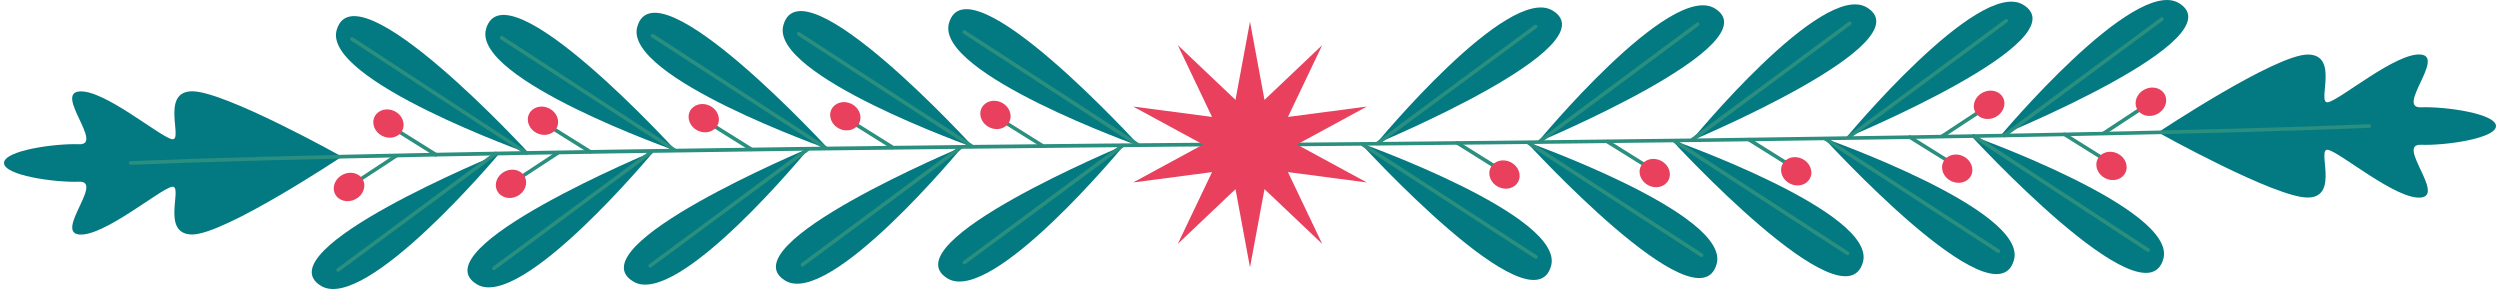
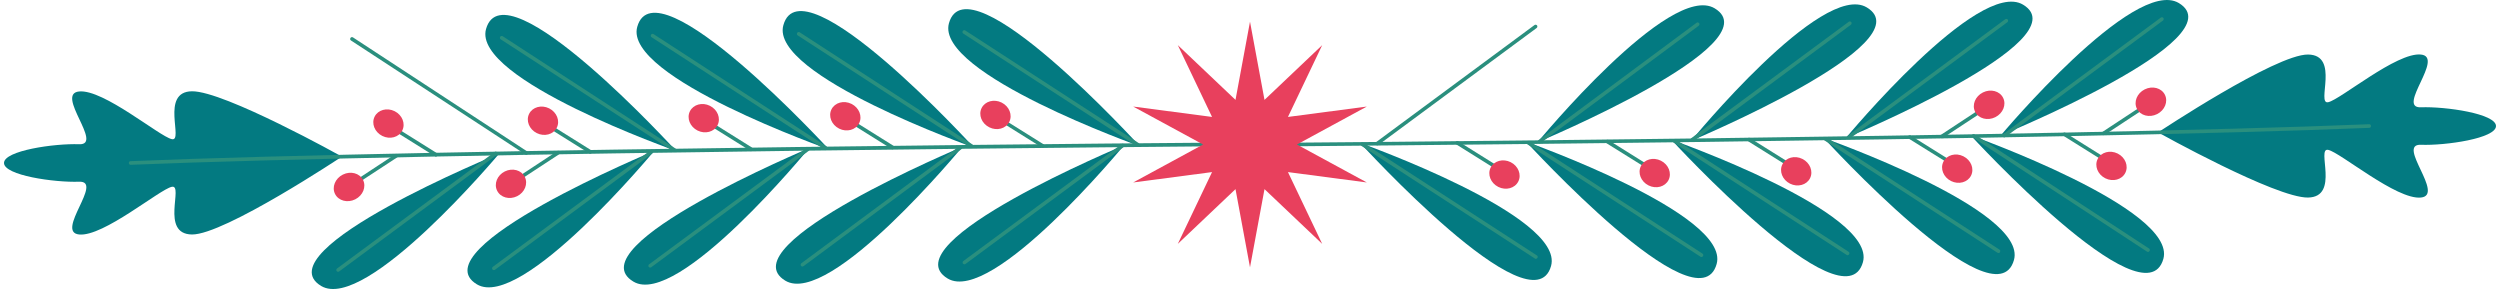
<svg xmlns="http://www.w3.org/2000/svg" width="346" height="40" viewBox="0 0 346 40" fill="none">
  <path d="M255.464 19.106C255.464 19.106 273.823 -3.056 279.993 0.646C288.153 5.557 255.464 19.106 255.464 19.106Z" fill="#037A81" />
  <path d="M255.867 19.232C255.716 19.232 255.615 19.106 255.615 18.98C255.615 18.904 255.666 18.829 255.716 18.779L277.525 2.661C277.626 2.585 277.802 2.611 277.878 2.711C277.953 2.812 277.928 2.988 277.827 3.064L256.018 19.181C255.968 19.207 255.917 19.232 255.867 19.232Z" fill="#2A8F7E" />
  <path d="M234.058 19.484C234.058 19.484 252.19 -2.678 258.36 1.024C266.52 5.91 234.058 19.484 234.058 19.484Z" fill="#037A81" />
-   <path d="M190.465 19.887C190.465 19.887 208.698 -2.25 214.868 1.452C223.028 6.363 190.465 19.887 190.465 19.887Z" fill="#037A81" />
  <path d="M212.803 19.685C212.803 19.685 231.111 -2.552 237.307 1.15C245.466 6.061 212.803 19.685 212.803 19.685Z" fill="#037A81" />
  <path d="M272.74 18.728C272.74 18.728 301.349 28.877 299.41 35.828C296.841 44.995 272.74 18.728 272.74 18.728Z" fill="#037A81" />
  <path d="M297.294 34.871C297.244 34.871 297.194 34.846 297.143 34.821L273.017 19.03C272.891 18.955 272.866 18.804 272.942 18.678C273.017 18.552 273.168 18.527 273.294 18.602L297.42 34.392C297.546 34.468 297.571 34.619 297.496 34.745C297.446 34.821 297.37 34.871 297.294 34.871Z" fill="#2A8F7E" />
  <path d="M252.417 19.106C252.417 19.106 280.673 29.028 278.734 35.979C276.165 45.146 252.417 19.106 252.417 19.106Z" fill="#037A81" />
  <path d="M276.593 35.022C276.543 35.022 276.493 34.997 276.442 34.972L252.467 19.408C252.367 19.333 252.341 19.156 252.417 19.056C252.493 18.955 252.618 18.93 252.744 18.98L276.719 34.544C276.845 34.619 276.87 34.77 276.795 34.896C276.77 34.997 276.694 35.022 276.593 35.022Z" fill="#2A8F7E" />
  <path d="M231.313 19.333C231.313 19.333 259.771 29.331 257.831 36.281C255.263 45.448 231.313 19.333 231.313 19.333Z" fill="#037A81" />
  <path d="M255.691 35.324C255.64 35.324 255.59 35.299 255.565 35.274L231.59 19.71C231.464 19.635 231.439 19.484 231.514 19.358C231.59 19.232 231.741 19.207 231.867 19.282L255.842 34.846C255.968 34.921 255.993 35.072 255.917 35.198C255.867 35.274 255.766 35.324 255.691 35.324Z" fill="#2A8F7E" />
  <path d="M211.216 19.61C211.216 19.61 239.523 29.608 237.584 36.533C235.04 45.7 211.216 19.61 211.216 19.61Z" fill="#037A81" />
  <path d="M235.468 35.576C235.418 35.576 235.368 35.551 235.342 35.526L211.367 19.962C211.242 19.887 211.216 19.735 211.292 19.61C211.367 19.484 211.519 19.459 211.644 19.534L235.619 35.098C235.745 35.173 235.77 35.324 235.695 35.45C235.645 35.526 235.569 35.576 235.468 35.576Z" fill="#2A8F7E" />
  <path d="M188.249 19.786C188.249 19.786 216.606 29.859 214.667 36.81C212.098 45.952 188.249 19.786 188.249 19.786Z" fill="#037A81" />
  <path d="M212.551 35.828C212.501 35.828 212.45 35.803 212.425 35.778L188.45 20.214C188.324 20.139 188.299 19.987 188.375 19.861C188.45 19.735 188.601 19.71 188.727 19.786L212.702 35.349C212.828 35.425 212.853 35.576 212.778 35.702C212.702 35.778 212.627 35.828 212.551 35.828Z" fill="#2A8F7E" />
  <path d="M322.226 20.743C323.939 21.121 331.67 27.668 335.045 27.341C338.419 27.014 331.62 19.912 335.045 20.038C338.47 20.164 345.446 19.156 345.446 17.444C345.446 15.731 338.47 14.724 335.045 14.85C331.62 14.976 338.394 7.874 335.045 7.547C331.695 7.219 323.939 13.767 322.226 14.145C320.514 14.523 323.888 7.597 319.431 7.547C314.973 7.496 298.679 18.325 298.679 18.325C298.679 18.325 314.973 27.417 319.431 27.341C323.888 27.265 320.514 20.365 322.226 20.743Z" fill="#037A81" />
  <path d="M276.921 18.728C276.921 18.728 295.355 -3.282 301.55 0.42C309.71 5.33 276.921 18.728 276.921 18.728Z" fill="#037A81" />
  <path d="M174.373 20.29C174.221 20.29 174.121 20.189 174.121 20.038C174.121 19.887 174.221 19.786 174.373 19.786C175.481 19.786 285.508 18.955 327.893 17.192C328.044 17.192 328.144 17.293 328.144 17.444C328.144 17.595 328.044 17.696 327.893 17.696C285.534 19.459 175.481 20.264 174.373 20.29Z" fill="#2A8F7E" />
  <path d="M277.399 19.005C277.248 19.005 277.147 18.904 277.147 18.753C277.147 18.678 277.173 18.602 277.248 18.552L299.057 2.434C299.158 2.359 299.334 2.384 299.41 2.485C299.485 2.585 299.46 2.762 299.359 2.837L277.55 18.955C277.5 18.98 277.45 19.005 277.399 19.005Z" fill="#2A8F7E" />
  <path d="M234.209 19.584C234.134 19.584 234.058 19.534 234.008 19.484C233.932 19.383 233.957 19.207 234.058 19.131L255.867 3.014C255.968 2.938 256.144 2.963 256.22 3.064C256.295 3.165 256.27 3.341 256.169 3.417L234.385 19.534C234.335 19.584 234.285 19.584 234.209 19.584Z" fill="#2A8F7E" />
  <path d="M213.055 19.861C212.979 19.861 212.904 19.836 212.853 19.761C212.778 19.66 212.803 19.484 212.904 19.408L234.788 3.165C234.889 3.064 235.04 3.089 235.141 3.19C235.242 3.291 235.216 3.442 235.116 3.542L235.091 3.568L213.206 19.811C213.181 19.836 213.13 19.861 213.055 19.861Z" fill="#2A8F7E" />
  <path d="M190.616 20.113C190.541 20.113 190.465 20.088 190.415 20.013C190.339 19.912 190.364 19.736 190.465 19.66L212.375 3.467C212.476 3.391 212.652 3.417 212.727 3.517C212.803 3.618 212.778 3.794 212.677 3.87L190.767 20.063C190.717 20.113 190.666 20.113 190.616 20.113Z" fill="#2A8F7E" />
  <path d="M292.635 23.186C292.585 23.186 292.535 23.16 292.509 23.135L285.584 18.804C285.458 18.728 285.433 18.577 285.508 18.451C285.584 18.35 285.735 18.3 285.836 18.376L292.761 22.707C292.887 22.783 292.912 22.934 292.837 23.06C292.786 23.135 292.711 23.186 292.635 23.186Z" fill="#2A8F7E" />
  <path d="M294.145 23.92C294.618 22.975 294.143 21.78 293.086 21.251C292.028 20.723 290.788 21.061 290.316 22.007C289.843 22.952 290.317 24.147 291.375 24.675C292.432 25.204 293.673 24.866 294.145 23.92Z" fill="#E8405D" />
  <path d="M271.254 23.564C271.204 23.564 271.154 23.538 271.128 23.513L264.203 19.207C264.077 19.131 264.027 18.98 264.102 18.854C264.178 18.728 264.329 18.678 264.455 18.753C264.455 18.753 264.48 18.753 264.48 18.779L271.405 23.11C271.531 23.186 271.557 23.337 271.481 23.463C271.431 23.538 271.33 23.564 271.254 23.564Z" fill="#2A8F7E" />
  <path d="M272.794 24.3C273.266 23.354 272.792 22.159 271.734 21.631C270.677 21.102 269.437 21.44 268.964 22.386C268.492 23.331 268.966 24.526 270.023 25.055C271.081 25.583 272.321 25.245 272.794 24.3Z" fill="#E8405D" />
  <path d="M248.967 23.916C248.916 23.916 248.866 23.891 248.841 23.866L241.915 19.534C241.789 19.459 241.764 19.308 241.84 19.181C241.915 19.056 242.066 19.03 242.192 19.106L249.118 23.438C249.244 23.513 249.269 23.664 249.193 23.79C249.143 23.866 249.067 23.916 248.967 23.916Z" fill="#2A8F7E" />
  <path d="M250.511 24.664C250.983 23.718 250.509 22.523 249.451 21.995C248.394 21.466 247.153 21.804 246.681 22.75C246.208 23.695 246.683 24.89 247.74 25.419C248.798 25.947 250.038 25.609 250.511 24.664Z" fill="#E8405D" />
  <path d="M229.399 24.193C229.349 24.193 229.298 24.193 229.273 24.143L222.322 19.811C222.196 19.736 222.171 19.584 222.247 19.459C222.322 19.333 222.473 19.308 222.599 19.383L229.525 23.715C229.651 23.79 229.676 23.941 229.601 24.067C229.55 24.143 229.475 24.168 229.399 24.193Z" fill="#2A8F7E" />
  <path d="M230.929 24.909C231.401 23.963 230.927 22.768 229.869 22.24C228.812 21.711 227.572 22.049 227.099 22.995C226.627 23.94 227.101 25.135 228.158 25.664C229.216 26.192 230.456 25.854 230.929 24.909Z" fill="#E8405D" />
  <path d="M208.597 24.369C208.547 24.369 208.496 24.344 208.471 24.319L201.546 19.987C201.42 19.912 201.395 19.761 201.47 19.635C201.546 19.509 201.697 19.484 201.823 19.559L208.748 23.891C208.874 23.966 208.899 24.117 208.824 24.244C208.774 24.344 208.698 24.369 208.597 24.369Z" fill="#2A8F7E" />
  <path d="M210.135 25.113C210.607 24.168 210.133 22.973 209.076 22.444C208.018 21.916 206.778 22.254 206.305 23.2C205.833 24.145 206.307 25.34 207.365 25.869C208.422 26.397 209.662 26.059 210.135 25.113Z" fill="#E8405D" />
  <path d="M291.15 18.703C291.074 18.703 290.973 18.653 290.948 18.577C290.873 18.451 290.898 18.3 291.024 18.224L297.949 13.666C298.075 13.591 298.226 13.616 298.302 13.742C298.377 13.868 298.352 14.019 298.226 14.094L291.301 18.653C291.25 18.678 291.2 18.703 291.15 18.703Z" fill="#2A8F7E" />
  <path d="M298.539 15.794C299.609 15.26 300.093 14.06 299.621 13.114C299.148 12.169 297.898 11.836 296.828 12.37C295.758 12.905 295.274 14.105 295.746 15.051C296.219 15.996 297.469 16.329 298.539 15.794Z" fill="#E8405D" />
  <path d="M268.761 19.131C268.686 19.131 268.585 19.081 268.56 19.005C268.484 18.879 268.509 18.728 268.635 18.653L275.561 14.094C275.687 14.019 275.838 14.044 275.913 14.17C275.989 14.296 275.964 14.447 275.838 14.523L268.912 19.081C268.862 19.106 268.812 19.131 268.761 19.131Z" fill="#2A8F7E" />
  <path d="M276.149 16.218C277.219 15.683 277.704 14.483 277.231 13.538C276.759 12.592 275.508 12.259 274.438 12.794C273.368 13.328 272.884 14.528 273.357 15.474C273.829 16.419 275.079 16.752 276.149 16.218Z" fill="#E8405D" />
  <path d="M90.536 20.894C90.536 20.894 72.177 43.056 66.007 39.354C57.847 34.443 90.536 20.894 90.536 20.894Z" fill="#037A81" />
  <path d="M68.349 37.389C68.273 37.389 68.198 37.339 68.147 37.289C68.072 37.188 68.097 37.012 68.198 36.936L90.007 20.819C90.108 20.743 90.284 20.768 90.359 20.869C90.435 20.97 90.41 21.146 90.309 21.221L68.5 37.339C68.45 37.364 68.399 37.389 68.349 37.389Z" fill="#2A8F7E" />
  <path d="M111.967 20.516C111.967 20.516 93.835 42.678 87.665 38.976C79.48 34.09 111.967 20.516 111.967 20.516Z" fill="#037A81" />
  <path d="M155.56 20.113C155.56 20.113 137.327 42.25 131.157 38.548C122.973 33.637 155.56 20.113 155.56 20.113Z" fill="#037A81" />
  <path d="M133.197 20.315C133.197 20.315 114.889 42.552 108.693 38.85C100.534 33.939 133.197 20.315 133.197 20.315Z" fill="#037A81" />
-   <path d="M73.26 21.272C73.26 21.272 44.651 11.123 46.59 4.172C49.159 -4.995 73.26 21.272 73.26 21.272Z" fill="#037A81" />
+   <path d="M73.26 21.272C49.159 -4.995 73.26 21.272 73.26 21.272Z" fill="#037A81" />
  <path d="M72.832 21.423C72.781 21.423 72.731 21.398 72.706 21.372L48.58 5.607C48.454 5.532 48.429 5.381 48.504 5.255C48.58 5.129 48.731 5.104 48.857 5.179L72.983 20.97C73.109 21.045 73.134 21.196 73.058 21.322C73.008 21.398 72.932 21.423 72.832 21.423Z" fill="#2A8F7E" />
  <path d="M93.583 20.894C93.583 20.894 65.327 10.972 67.266 4.021C69.835 -5.146 93.583 20.894 93.583 20.894Z" fill="#037A81" />
  <path d="M93.382 21.045C93.331 21.045 93.281 21.02 93.256 20.995L69.281 5.431C69.18 5.356 69.155 5.179 69.23 5.079C69.306 4.978 69.432 4.953 69.558 5.003L93.507 20.567C93.633 20.642 93.659 20.793 93.583 20.919C93.533 21.02 93.457 21.045 93.382 21.045Z" fill="#2A8F7E" />
  <path d="M114.712 20.667C114.712 20.667 86.255 10.669 88.194 3.719C90.737 -5.448 114.712 20.667 114.712 20.667Z" fill="#037A81" />
  <path d="M114.284 20.768C114.234 20.768 114.183 20.743 114.158 20.718L90.183 5.154C90.057 5.079 90.032 4.928 90.108 4.802C90.183 4.676 90.334 4.65 90.46 4.726L114.435 20.29C114.561 20.365 114.586 20.516 114.511 20.642C114.46 20.718 114.36 20.768 114.284 20.768Z" fill="#2A8F7E" />
  <path d="M134.784 20.416C134.784 20.416 106.477 10.418 108.416 3.492C110.96 -5.7 134.784 20.416 134.784 20.416Z" fill="#037A81" />
  <path d="M134.507 20.516C134.456 20.516 134.406 20.491 134.381 20.466L110.406 4.902C110.28 4.827 110.255 4.676 110.33 4.55C110.406 4.424 110.557 4.399 110.683 4.474L134.658 20.038C134.784 20.113 134.809 20.264 134.733 20.39C134.658 20.466 134.582 20.516 134.507 20.516Z" fill="#2A8F7E" />
  <path d="M157.751 20.239C157.751 20.239 129.394 10.166 131.334 3.215C133.902 -5.952 157.751 20.239 157.751 20.239Z" fill="#037A81" />
  <path d="M157.424 20.264C157.373 20.264 157.323 20.239 157.298 20.214L133.323 4.651C133.197 4.575 133.172 4.424 133.247 4.298C133.323 4.172 133.474 4.147 133.6 4.222L157.575 19.786C157.701 19.861 157.726 20.013 157.651 20.139C157.6 20.214 157.525 20.264 157.424 20.264Z" fill="#2A8F7E" />
  <path d="M23.774 19.257C22.061 18.879 14.33 12.332 10.955 12.659C7.581 12.986 14.38 20.088 10.955 19.962C7.53 19.836 0.554 20.844 0.554 22.556C0.554 24.269 7.53 25.276 10.955 25.15C14.38 25.024 7.606 32.126 10.955 32.453C14.305 32.781 22.061 26.233 23.774 25.855C25.486 25.477 22.111 32.403 26.569 32.453C31.027 32.504 47.321 21.675 47.321 21.675C47.321 21.675 31.027 12.583 26.569 12.634C22.111 12.684 25.486 19.66 23.774 19.257Z" fill="#037A81" />
  <path d="M69.079 21.272C69.079 21.272 50.645 43.282 44.45 39.58C36.29 34.669 69.079 21.272 69.079 21.272Z" fill="#037A81" />
  <path d="M18.082 22.808C17.931 22.808 17.83 22.707 17.83 22.556C17.83 22.405 17.931 22.304 18.082 22.304C60.492 20.541 170.519 19.71 171.627 19.71C171.779 19.71 171.879 19.811 171.879 19.962C171.879 20.113 171.779 20.214 171.627 20.214C170.519 20.239 60.492 21.07 18.082 22.808Z" fill="#2A8F7E" />
  <path d="M46.792 37.616C46.641 37.616 46.54 37.49 46.54 37.364C46.54 37.289 46.59 37.213 46.641 37.163L68.45 21.045C68.55 20.944 68.701 20.97 68.802 21.07C68.903 21.171 68.878 21.322 68.777 21.423L68.752 21.448L46.943 37.566C46.892 37.591 46.842 37.616 46.792 37.616Z" fill="#2A8F7E" />
  <path d="M89.982 37.037C89.906 37.037 89.831 36.986 89.78 36.936C89.705 36.835 89.73 36.659 89.831 36.584L111.64 20.466C111.741 20.39 111.917 20.416 111.992 20.516C112.068 20.617 112.043 20.793 111.942 20.869L90.133 36.986C90.082 37.012 90.032 37.012 89.982 37.037Z" fill="#2A8F7E" />
  <path d="M111.061 36.886C110.909 36.886 110.809 36.785 110.809 36.634C110.809 36.558 110.834 36.483 110.909 36.432L132.794 20.214C132.895 20.139 133.071 20.164 133.147 20.264C133.222 20.365 133.197 20.541 133.096 20.617L111.212 36.835C111.161 36.861 111.111 36.886 111.061 36.886Z" fill="#2A8F7E" />
  <path d="M133.474 36.584C133.399 36.584 133.323 36.533 133.273 36.483C133.197 36.382 133.222 36.206 133.323 36.13L155.233 19.937C155.334 19.861 155.51 19.887 155.585 19.987C155.661 20.088 155.636 20.264 155.535 20.34L133.625 36.533C133.6 36.558 133.55 36.584 133.474 36.584Z" fill="#2A8F7E" />
  <path d="M60.315 21.675C60.265 21.675 60.215 21.649 60.189 21.624L53.264 17.293C53.138 17.217 53.113 17.066 53.188 16.94C53.264 16.814 53.415 16.789 53.541 16.865L60.466 21.196C60.592 21.272 60.617 21.423 60.542 21.549C60.492 21.624 60.391 21.675 60.315 21.675Z" fill="#2A8F7E" />
  <path d="M55.677 18.057C56.149 17.112 55.675 15.917 54.617 15.388C53.56 14.86 52.32 15.198 51.847 16.143C51.375 17.089 51.849 18.284 52.906 18.812C53.964 19.341 55.204 19.003 55.677 18.057Z" fill="#E8405D" />
  <path d="M81.671 21.272C81.621 21.272 81.57 21.247 81.545 21.221L74.62 16.89C74.494 16.814 74.443 16.663 74.519 16.537C74.594 16.411 74.746 16.361 74.871 16.436C74.871 16.436 74.897 16.436 74.897 16.462L81.822 20.793C81.948 20.869 81.973 21.02 81.898 21.146C81.847 21.221 81.772 21.272 81.671 21.272Z" fill="#2A8F7E" />
  <path d="M77.062 17.667C77.534 16.721 77.06 15.526 76.003 14.998C74.945 14.469 73.705 14.807 73.232 15.753C72.76 16.698 73.234 17.893 74.291 18.422C75.349 18.95 76.589 18.612 77.062 17.667Z" fill="#E8405D" />
  <path d="M103.959 20.919C103.908 20.919 103.858 20.919 103.833 20.869L96.907 16.537C96.781 16.462 96.756 16.311 96.832 16.185C96.907 16.059 97.058 16.034 97.184 16.109L104.11 20.441C104.236 20.516 104.261 20.667 104.185 20.793C104.11 20.869 104.034 20.919 103.959 20.919Z" fill="#2A8F7E" />
  <path d="M99.313 17.313C99.786 16.367 99.312 15.172 98.254 14.644C97.197 14.115 95.956 14.453 95.484 15.399C95.011 16.344 95.486 17.539 96.543 18.068C97.601 18.596 98.841 18.258 99.313 17.313Z" fill="#E8405D" />
  <path d="M123.527 20.667C123.476 20.667 123.426 20.642 123.401 20.617L116.475 16.285C116.349 16.21 116.324 16.059 116.4 15.933C116.475 15.807 116.626 15.782 116.752 15.857L123.678 20.189C123.804 20.264 123.829 20.416 123.753 20.541C123.703 20.617 123.627 20.667 123.527 20.667Z" fill="#2A8F7E" />
  <path d="M118.907 17.046C119.38 16.101 118.905 14.906 117.848 14.377C116.79 13.849 115.55 14.187 115.077 15.133C114.605 16.078 115.079 17.273 116.137 17.802C117.194 18.33 118.435 17.992 118.907 17.046Z" fill="#E8405D" />
  <path d="M144.328 20.466C144.278 20.466 144.228 20.441 144.202 20.416L137.277 16.084C137.176 15.983 137.151 15.832 137.252 15.731C137.327 15.656 137.428 15.631 137.529 15.656L144.454 19.987C144.58 20.063 144.605 20.214 144.53 20.34C144.479 20.416 144.404 20.466 144.328 20.466Z" fill="#2A8F7E" />
  <path d="M139.687 16.864C140.159 15.919 139.685 14.724 138.628 14.195C137.57 13.667 136.33 14.005 135.857 14.95C135.385 15.896 135.859 17.091 136.917 17.619C137.974 18.148 139.214 17.81 139.687 16.864Z" fill="#E8405D" />
  <path d="M47.925 26.359C47.774 26.359 47.673 26.233 47.673 26.107C47.673 26.032 47.723 25.956 47.774 25.906L54.699 21.347C54.825 21.272 54.976 21.297 55.052 21.423C55.127 21.549 55.102 21.7 54.976 21.775L48.051 26.308C48 26.359 47.975 26.359 47.925 26.359Z" fill="#2A8F7E" />
  <path d="M49.163 27.588C50.233 27.053 50.717 25.853 50.245 24.908C49.772 23.962 48.522 23.629 47.452 24.164C46.382 24.698 45.898 25.898 46.37 26.844C46.843 27.789 48.093 28.122 49.163 27.588Z" fill="#E8405D" />
  <path d="M70.313 25.931C70.162 25.931 70.061 25.83 70.061 25.679C70.061 25.603 70.112 25.503 70.187 25.477L77.113 20.919C77.239 20.844 77.39 20.869 77.465 20.995C77.541 21.121 77.516 21.272 77.39 21.347L70.464 25.88C70.414 25.931 70.364 25.931 70.313 25.931Z" fill="#2A8F7E" />
  <path d="M71.575 27.152C72.632 26.624 73.106 25.429 72.634 24.483C72.162 23.538 70.921 23.2 69.864 23.728C68.806 24.257 68.332 25.452 68.804 26.397C69.277 27.343 70.517 27.681 71.575 27.152Z" fill="#E8405D" />
  <path d="M173 3L175.007 13.824L182.992 6.247L178.253 16.183L189.168 14.747L179.493 20L189.168 25.253L178.253 23.817L182.992 33.753L175.007 26.176L173 37L170.993 26.176L163.008 33.753L167.747 23.817L156.832 25.253L166.507 20L156.832 14.747L167.747 16.183L163.008 6.247L170.993 13.824L173 3Z" fill="#E8405D" />
</svg>